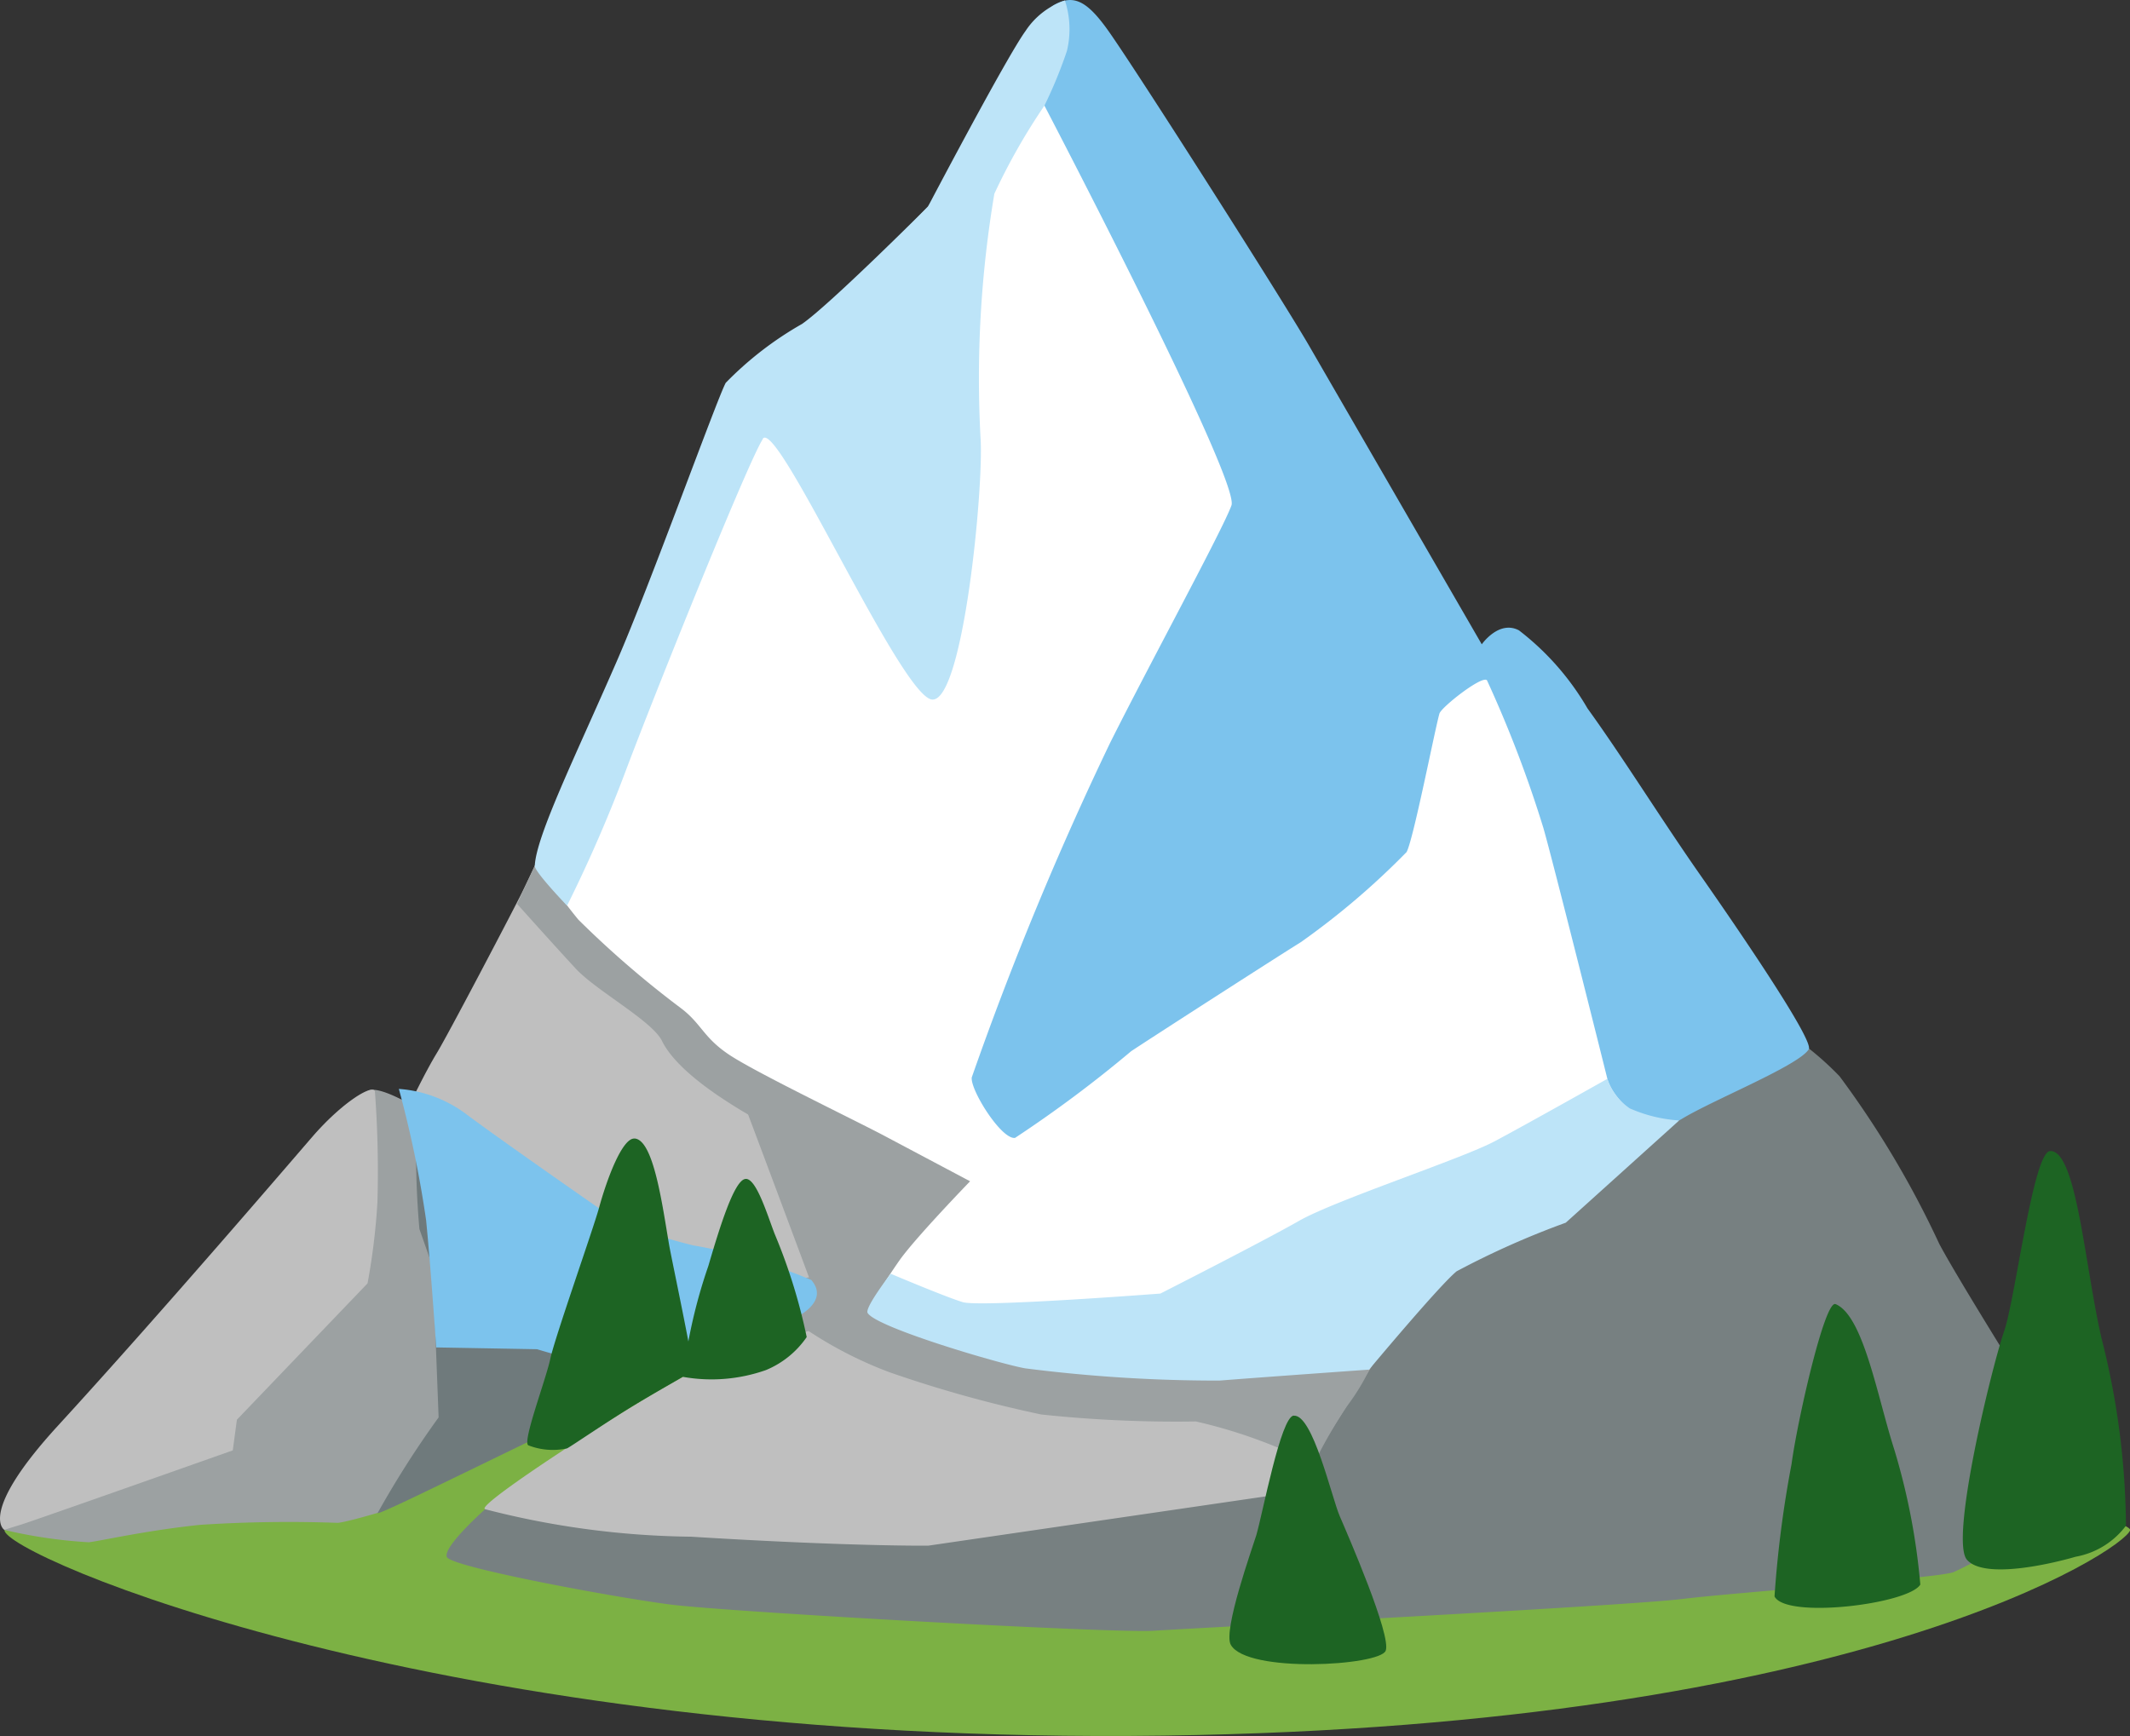
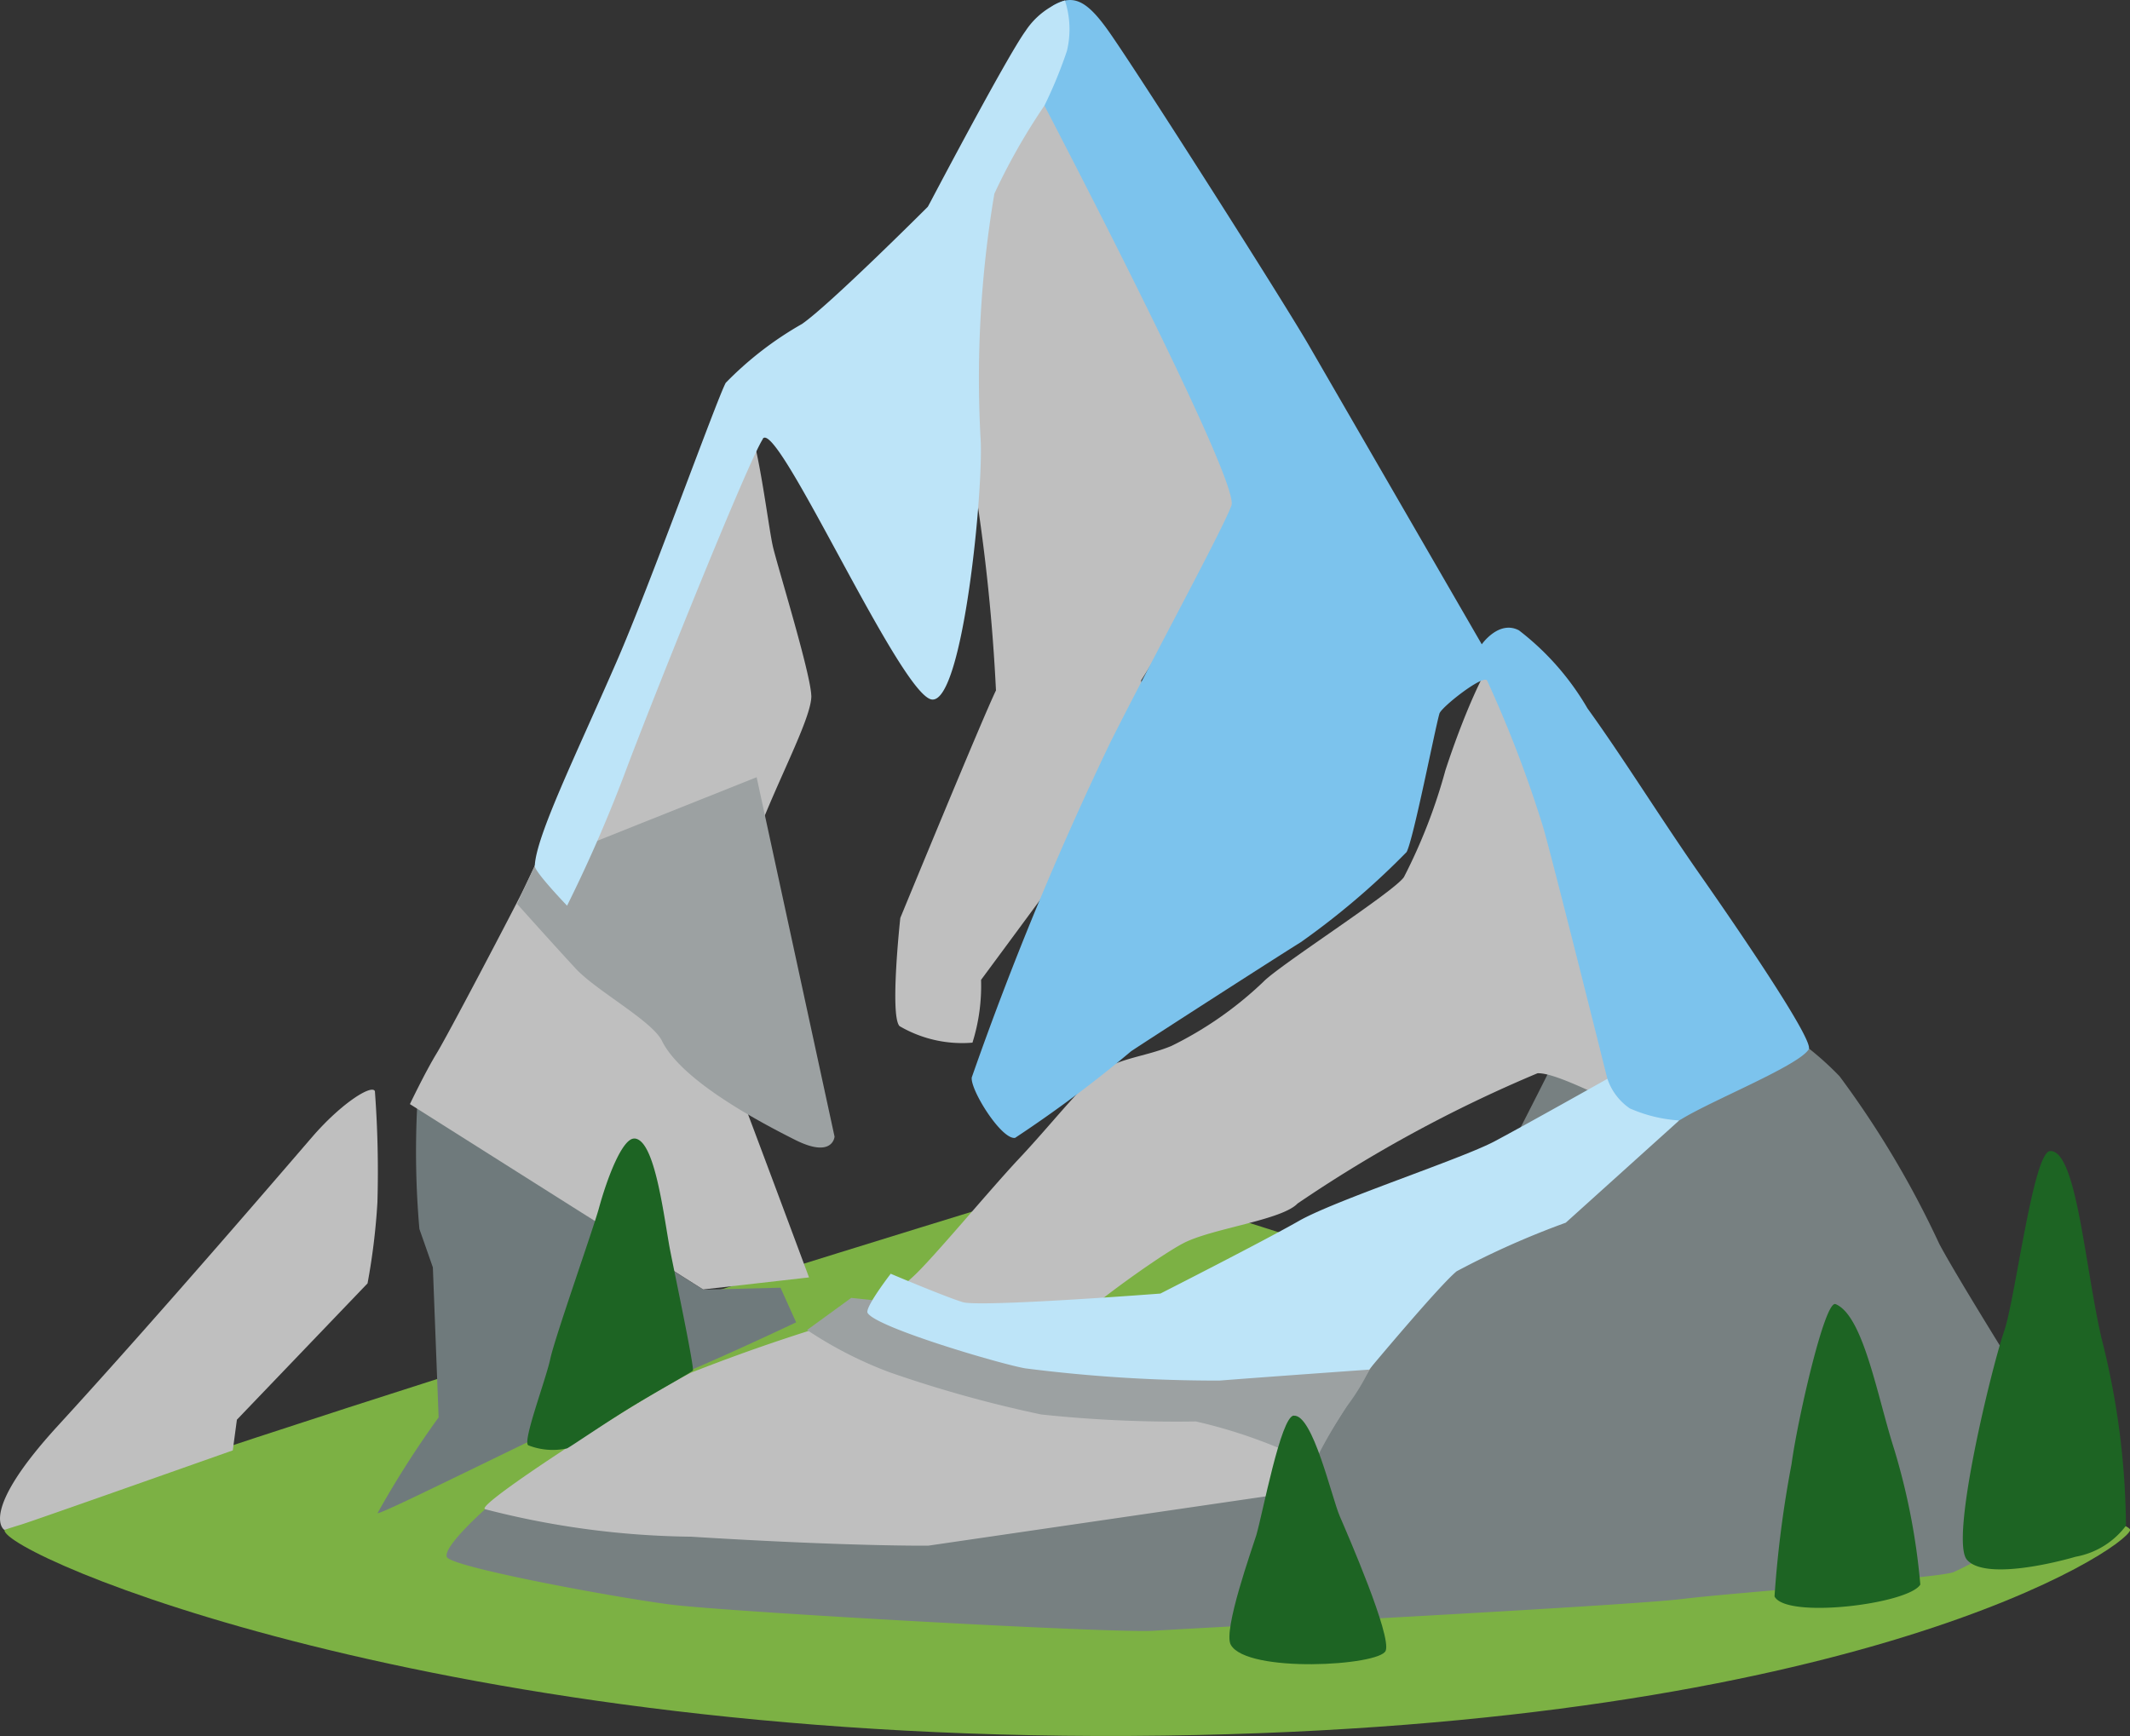
<svg xmlns="http://www.w3.org/2000/svg" width="56.977" height="46.449" viewBox="0 0 56.977 46.449">
  <rect x="0" y="0" width="56.977" height="46.449" fill="#333333" stroke="none" />
  <defs>
    <clipPath id="clip-path">
      <rect id="Rechteck_1178" data-name="Rechteck 1178" width="56.977" height="46.449" transform="translate(0 0)" fill="none" />
    </clipPath>
  </defs>
  <g id="Gruppe_1937" data-name="Gruppe 1937" transform="translate(0 0.001)">
    <g id="Gruppe_1936" data-name="Gruppe 1936" transform="translate(0 -0.001)" clip-path="url(#clip-path)">
      <path id="Pfad_3097" data-name="Pfad 3097" d="M33.971,1363.6S5.058,1372.43,5,1373.068s11.574,5.77,31.021,5.5c18.549-.254,25.716-4.988,25.841-5.5s-27.247-9.6-27.886-9.466" transform="translate(-4.88 -1332.131)" fill="#7cb144" />
-       <path id="Pfad_3098" data-name="Pfad 3098" d="M32.449,202.258l-2.069-2.6s-3.341,3.5-4.244,4.46a10.238,10.238,0,0,0-2.031,2.405c-.619,1.282-2.583,12.347-2.583,12.347L15.844,224.7s-1.071-.667-1.335-.451-8.963,10.585-8.963,10.585L4.8,235.981a13.086,13.086,0,0,0,2.261.331c.259-.024,1.536-.317,2.981-.466a36.379,36.379,0,0,1,3.682-.053c.245-.024,1.09-.274,1.09-.274l7.556-4.508,6-.23,5.885,1.239,11.142.533,6.1-9.126L38.233,205.863Z" transform="translate(-4.687 -195.048)" fill="#9ca1a2" />
      <path id="Pfad_3099" data-name="Pfad 3099" d="M439.14,1289.084s-.206-.59-.36-1.027a23.741,23.741,0,0,1-.062-3.231s3.461,2.045,3.845,2.381,3.812,2.472,3.812,2.472l2.064-.052.418.927s-2.971,1.411-3.951,1.723-7.253,3.5-7.244,3.379a25.925,25.925,0,0,1,1.632-2.559Z" transform="translate(-427.561 -1255.174)" fill="#6f7a7c" />
      <path id="Pfad_3100" data-name="Pfad 3100" d="M542.275,762.664,518.628,766.4s-1.143,1.013-1.027,1.282,4.479,1.08,5.986,1.272,11.814.773,12.932.7,12.548-.658,14.133-.85,6.908-.562,7.258-.72c.677-.307,3.783-1.983,3.783-1.983s-3.475-5.482-4.172-6.8a25.548,25.548,0,0,0-2.664-4.479,8.07,8.07,0,0,0-1.392-1.157,22.456,22.456,0,0,0-2.371-4.167c-1.272-1.623-3.015-4.249-3.423-4.652a13.1,13.1,0,0,1-1.575-1.671l.96,11.569s-1.776,3.552-2.4,4.517-2.386,3.4-2.386,3.4" transform="translate(-505.647 -726.023)" fill="#778081" />
-       <path id="Pfad_3101" data-name="Pfad 3101" d="M1199.216,3.958l-.466,9.419,5.477,3.4s1.647,4.22,1.723,4.609a11.653,11.653,0,0,0,.082,1.695,25.681,25.681,0,0,0,3.1,2.227,4.219,4.219,0,0,0,1.853-.307,24.3,24.3,0,0,1,.518-2.621s-3.764-6.1-4.575-7.8-3.86-6.1-4.21-6.836a31.2,31.2,0,0,0-2.357-3.552c-.35-.384-.912-.5-1.147-.231" transform="translate(-1171.085 -3.723)" fill="#6f7a7c" />
      <path id="Pfad_3102" data-name="Pfad 3102" d="M30.526,28.329a42.53,42.53,0,0,0,2.664-4.916c.077-.653-2.083-4.633-2.626-6.063S28.6,12.987,28.442,12.6a16.747,16.747,0,0,1-.307-2.237,9.241,9.241,0,0,0-1.469,2.083,34.249,34.249,0,0,1-1.839,3.207s.912,5.29,1.262,7.566a50.575,50.575,0,0,1,.552,5.381c-.331.672-2.559,6.087-2.559,6.087s-.288,2.626-.019,2.895a3.318,3.318,0,0,0,1.949.442,5.062,5.062,0,0,0,.23-1.68s4.33-5.847,4.469-6.135a18.741,18.741,0,0,0-.187-1.882m-8.823.418c-.014-.581-.864-3.336-1.018-3.956s-.48-3.677-.907-3.677S17.4,26.5,17.2,27s-2.933,6.409-3.284,7.1-1.93,3.706-2.237,4.21-.715,1.358-.715,1.358l7.844,4.959,2.832-.322s-1.656-4.45-2.045-5.453-.85-2.626-.85-2.626.9-2.151,1.483-3.7,1.493-3.216,1.474-3.792M10.028,39.332a28.881,28.881,0,0,1,.067,2.962,17.49,17.49,0,0,1-.264,2.17L6.336,48.112l-.11.821S.917,50.81.571,50.916s-.456.144-.456.144-.72-.437,1.435-2.789c2.784-3.039,6.346-7.2,6.8-7.724.8-.927,1.627-1.431,1.68-1.215" transform="translate(0.001 -10.127)" fill="#bfbfbf" />
      <path id="Pfad_3103" data-name="Pfad 3103" d="M2057.682,1338.621c-.288-.12-1.023,3.13-1.176,4.277a29.609,29.609,0,0,0-.456,3.543c.307.61,3.581.206,3.9-.317a17.733,17.733,0,0,0-.7-3.624c-.452-1.411-.821-3.567-1.565-3.879m5.736-4.095c-.451.019-.931,3.96-1.229,4.819-.336.975-1.459,5.588-.994,6.116s2.247.11,2.909-.082a2.159,2.159,0,0,0,1.344-.83,20.8,20.8,0,0,0-.653-5.012c-.451-1.944-.667-5.045-1.378-5.012" transform="translate(-2008.582 -1303.728)" fill="#1d6423" />
      <path id="Pfad_3104" data-name="Pfad 3104" d="M561.784,766.681a22.892,22.892,0,0,0,5.5.734c4.258.264,6.351.24,6.351.24l9.726-1.421,2.208-3.495s-2.938-.11-4.5-.163-3.888-.062-3.994-.35,2.626-2.275,3.394-2.669,2.621-.61,3.043-1.056a36.55,36.55,0,0,1,6.418-3.485c.663-.029,2.727,1.243,3.12,1.109s-1.373-4.82-1.608-5.7c-.019-.077-.955-4.642-.984-4.728-.221-.677-.9-2.434-1.325-2.223s-1.138,1.824-1.666,3.437a14.626,14.626,0,0,1-1.109,2.856c-.264.394-3.332,2.357-3.759,2.8a9.787,9.787,0,0,1-2.463,1.719c-.768.317-1.507.317-2.064.821s-1.243,1.378-2.011,2.194-2.328,2.7-2.842,3.164-.974.907-.974.907a49.151,49.151,0,0,0-4.959,1.656c-1.238.61-5.828,3.567-5.506,3.649" transform="translate(-548.803 -726.3)" fill="#bfbfbf" />
-       <path id="Pfad_3105" data-name="Pfad 3105" d="M463.2,1269.28l2.7.048s2.88.9,4.128.634a7.839,7.839,0,0,0,2.66-1.416s1.09-.442.547-1.071a14.4,14.4,0,0,0-3.164-.926c-2.223-.557-2.511-.989-2.511-.989s-2.587-1.8-3.514-2.491a3.428,3.428,0,0,0-1.843-.706,29.172,29.172,0,0,1,.73,3.519c.13,1.32.269,3.4.269,3.4" transform="translate(-451.534 -1233.229)" fill="#7cc3ed" />
      <path id="Pfad_3106" data-name="Pfad 3106" d="M613.976,1319.941c-.326-.034-.739,1.056-.96,1.867-.158.571-1.181,3.466-1.3,4.027s-.758,2.237-.586,2.314a1.8,1.8,0,0,0,1.032.082c.077-.029,1.118-.749,1.872-1.2s1.5-.859,1.5-.888c0-.293-.576-2.991-.638-3.351-.178-1.032-.408-2.8-.917-2.852" transform="translate(-596.996 -1289.478)" fill="#1d6423" />
-       <path id="Pfad_3107" data-name="Pfad 3107" d="M792.353,1366.675c-.283.1-.634,1.19-.965,2.323a13.98,13.98,0,0,0-.677,2.967,4.37,4.37,0,0,0,2.218-.182,2.464,2.464,0,0,0,1.09-.883,15,15,0,0,0-.855-2.755c-.2-.514-.514-1.575-.811-1.469" transform="translate(-772.44 -1335.126)" fill="#1d6423" />
      <path id="Pfad_3108" data-name="Pfad 3108" d="M605.688,901.05l-5.933,2.367-.475,1.022s.922,1.032,1.565,1.728c.557.6,2.045,1.4,2.309,1.935.519,1.056,2.549,2.141,3.562,2.65s1.056-.086,1.056-.086Zm2.53,13.931-1.181.859a10.713,10.713,0,0,0,2.213,1.133A32.968,32.968,0,0,0,613.3,918.1a34.1,34.1,0,0,0,4.138.187,13.534,13.534,0,0,1,3.149,1.142,13.552,13.552,0,0,1,.893-1.551,5.985,5.985,0,0,0,.6-.979l-4.061-.883Z" transform="translate(-585.448 -880.255)" fill="#9ca1a2" />
      <path id="Pfad_3109" data-name="Pfad 3109" d="M1426.647,1641.114c-.345.029-.83,2.621-1,3.2-.1.327-.9,2.559-.682,2.933.432.768,3.984.562,4.143.158s-1.013-3.1-1.229-3.6-.72-2.731-1.229-2.688" transform="translate(-1392.041 -1603.239)" fill="#1d6423" />
-       <path id="Pfad_3110" data-name="Pfad 3110" d="M641.545,67.369l-5.237,12.836a12.237,12.237,0,0,0,.787,1.066,26.415,26.415,0,0,0,2.736,2.362c.557.418.6.787,1.3,1.253s3.2,1.671,4.08,2.131l2.362,1.253s-1.483,1.531-1.9,2.131-.773,1.191-.773,1.191l7.676,1.171s13.384-5.991,13.3-6.284-.552-6.783-.831-7.109-3.106-4.868-3.106-4.868l-2.828-.418-4.45-8.434L649.975,58l-3.2,4.959-1.714,3.149Z" transform="translate(-621.623 -56.664)" fill="#fff" />
      <path id="Pfad_3111" data-name="Pfad 3111" d="M1126.266,28.82c-.053.322.787,1.671,1.157,1.623a33.414,33.414,0,0,0,3.106-2.319c.557-.37,3.8-2.458,4.541-2.919a20.559,20.559,0,0,0,2.827-2.41c.182-.331.763-3.312.879-3.706.053-.173,1.152-1.037,1.272-.888a31.917,31.917,0,0,1,1.507,3.946c.23.787,1.623,6.351,1.714,6.721.139.547,1.157,1.575,1.992,1.066s3.125-1.426,3.394-1.862c.144-.231-1.834-3.135-2.895-4.652s-2.045-3.111-3.024-4.469a7.168,7.168,0,0,0-1.834-2.088c-.538-.283-.994.374-.994.374s-3.917-6.773-4.613-7.978S1130.917,2.268,1130,.939c-.6-.874-.975-1.128-1.536-.807s-.259,2.684-.259,2.684,5.247,10.043,5.007,10.705-2.179,4.22-3.245,6.351a87.48,87.48,0,0,0-3.7,8.948" transform="translate(-1100.271 0.002)" fill="#7cc3ed" />
      <path id="Pfad_3112" data-name="Pfad 3112" d="M625.758,12.116c.384-.576,3.692,6.884,4.527,6.975s1.392-5.7,1.3-7a29.715,29.715,0,0,1,.37-6.533A16.66,16.66,0,0,1,633.295,3.2a12.1,12.1,0,0,0,.6-1.459,2.475,2.475,0,0,0-.053-1.354,2.058,2.058,0,0,0-1.056.821c-.509.7-2.607,4.695-2.607,4.695s-2.631,2.631-3.37,3.14a9.158,9.158,0,0,0-2.04,1.575c-.23.418-2.04,5.448-2.919,7.46-1.095,2.515-2.151,4.656-2.189,5.463-.009.158.864,1.066.864,1.066a38.454,38.454,0,0,0,1.613-3.725c.878-2.314,3.245-8.185,3.624-8.761m3.418,22.337s-.7.907-.615,1.046c.231.394,3.625,1.387,4.224,1.483a40.4,40.4,0,0,0,5.189.326c1.157-.091,4-.293,4-.293s1.882-2.256,2.343-2.631a22.456,22.456,0,0,1,2.919-1.3l3.034-2.736a3.878,3.878,0,0,1-1.32-.322,1.547,1.547,0,0,1-.6-.792s-2.131,1.2-3.015,1.671-4.263,1.575-5.237,2.131-3.706,1.944-3.706,1.944-4.82.37-5.285.23-1.935-.763-1.935-.763" transform="translate(-605.356 -0.375)" fill="#bde4f8" />
    </g>
  </g>
</svg>